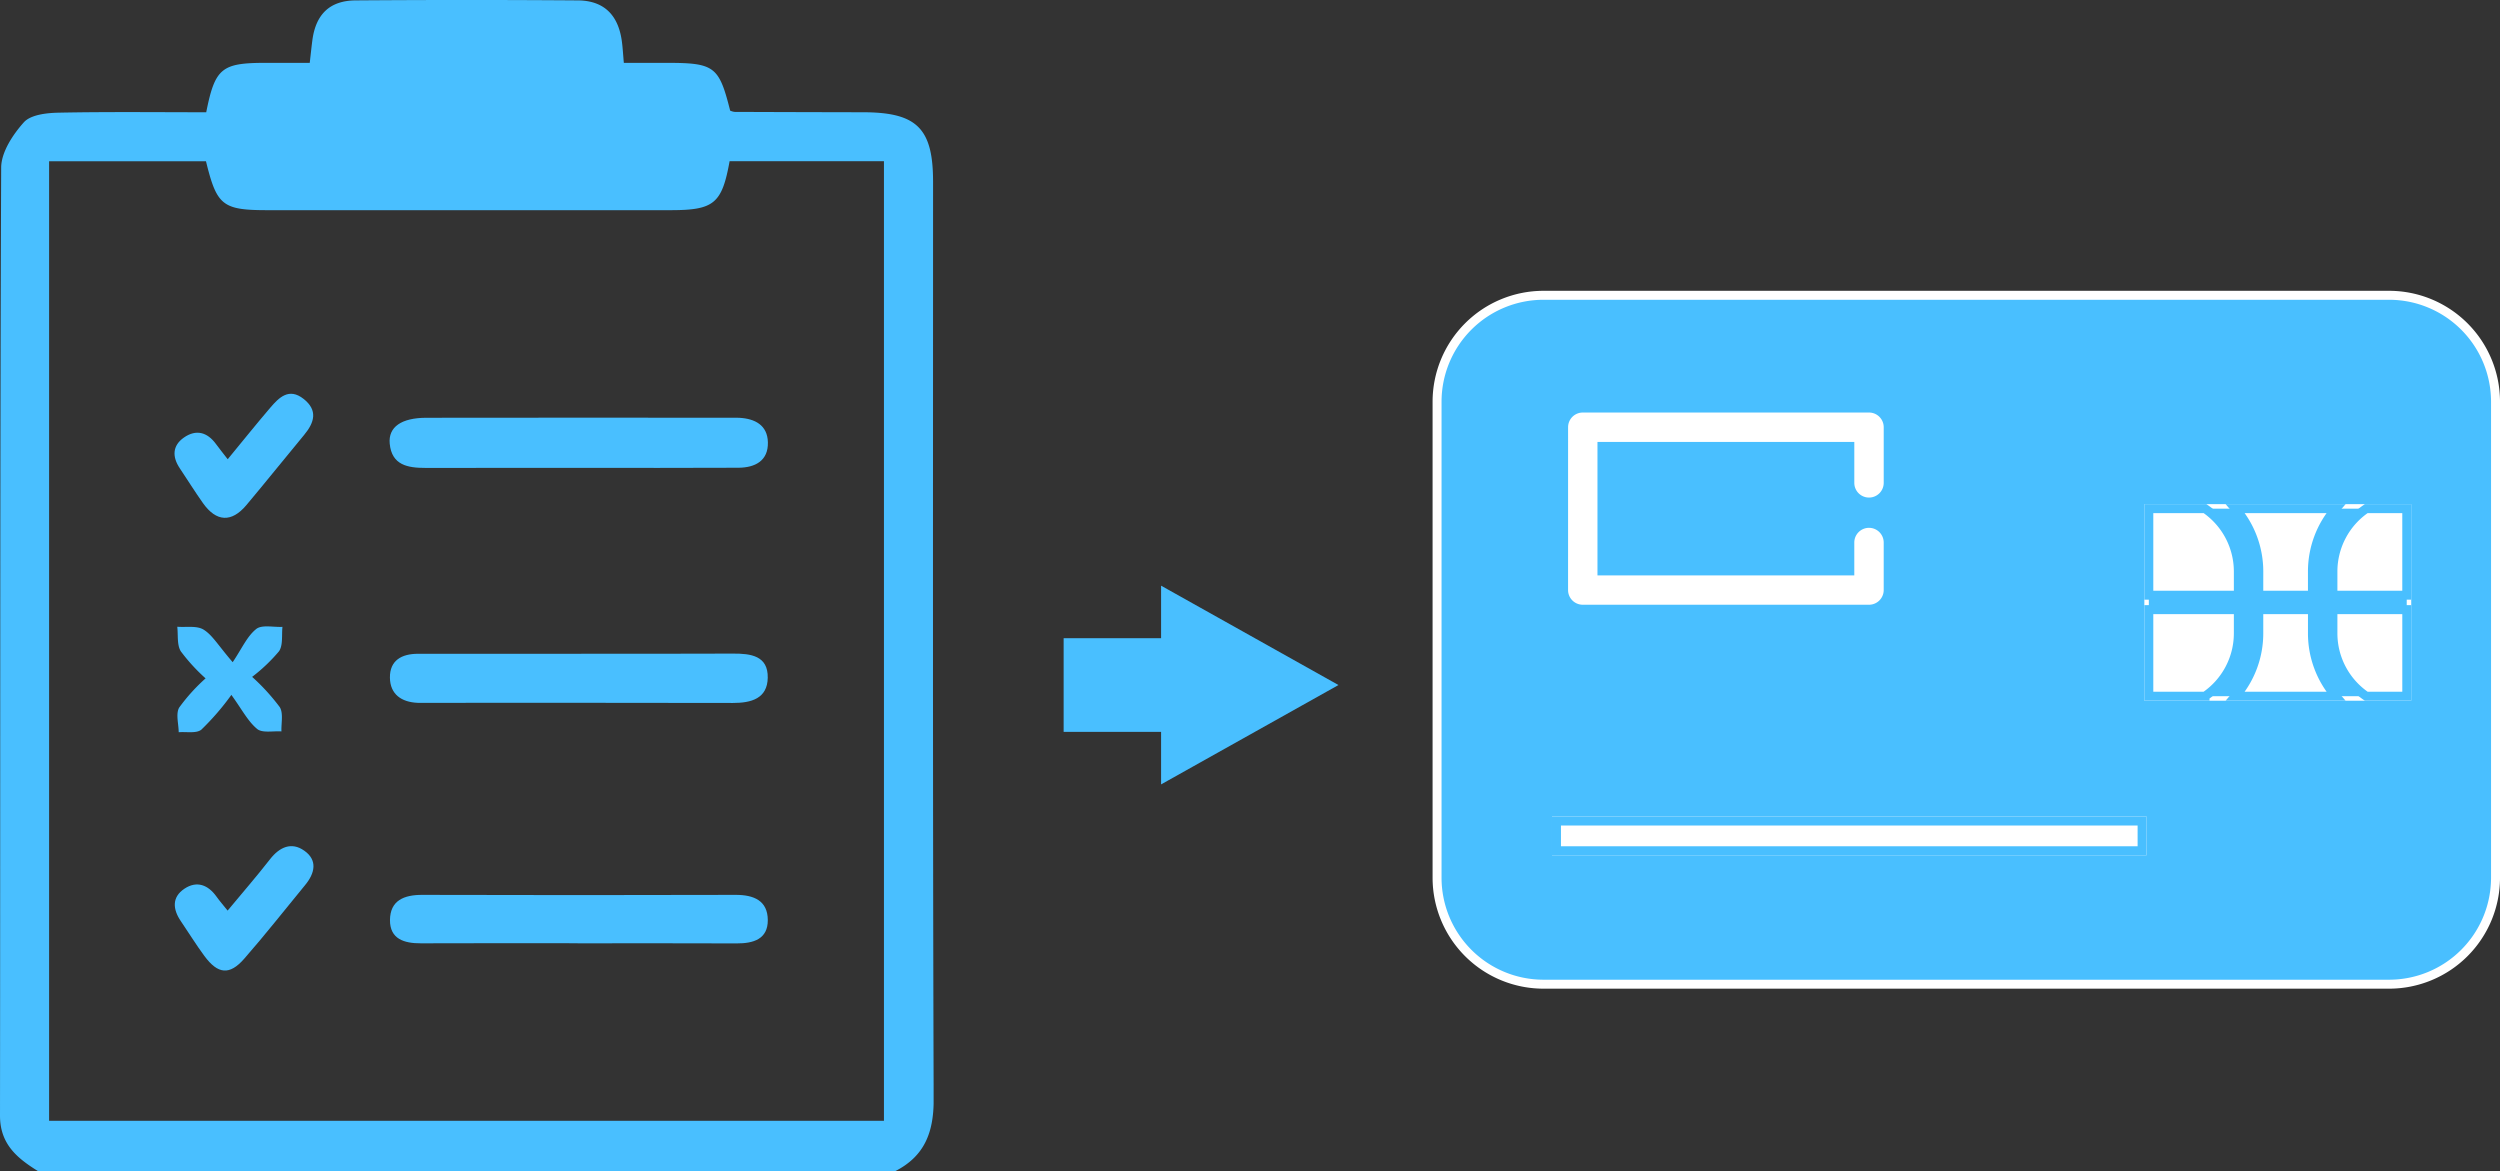
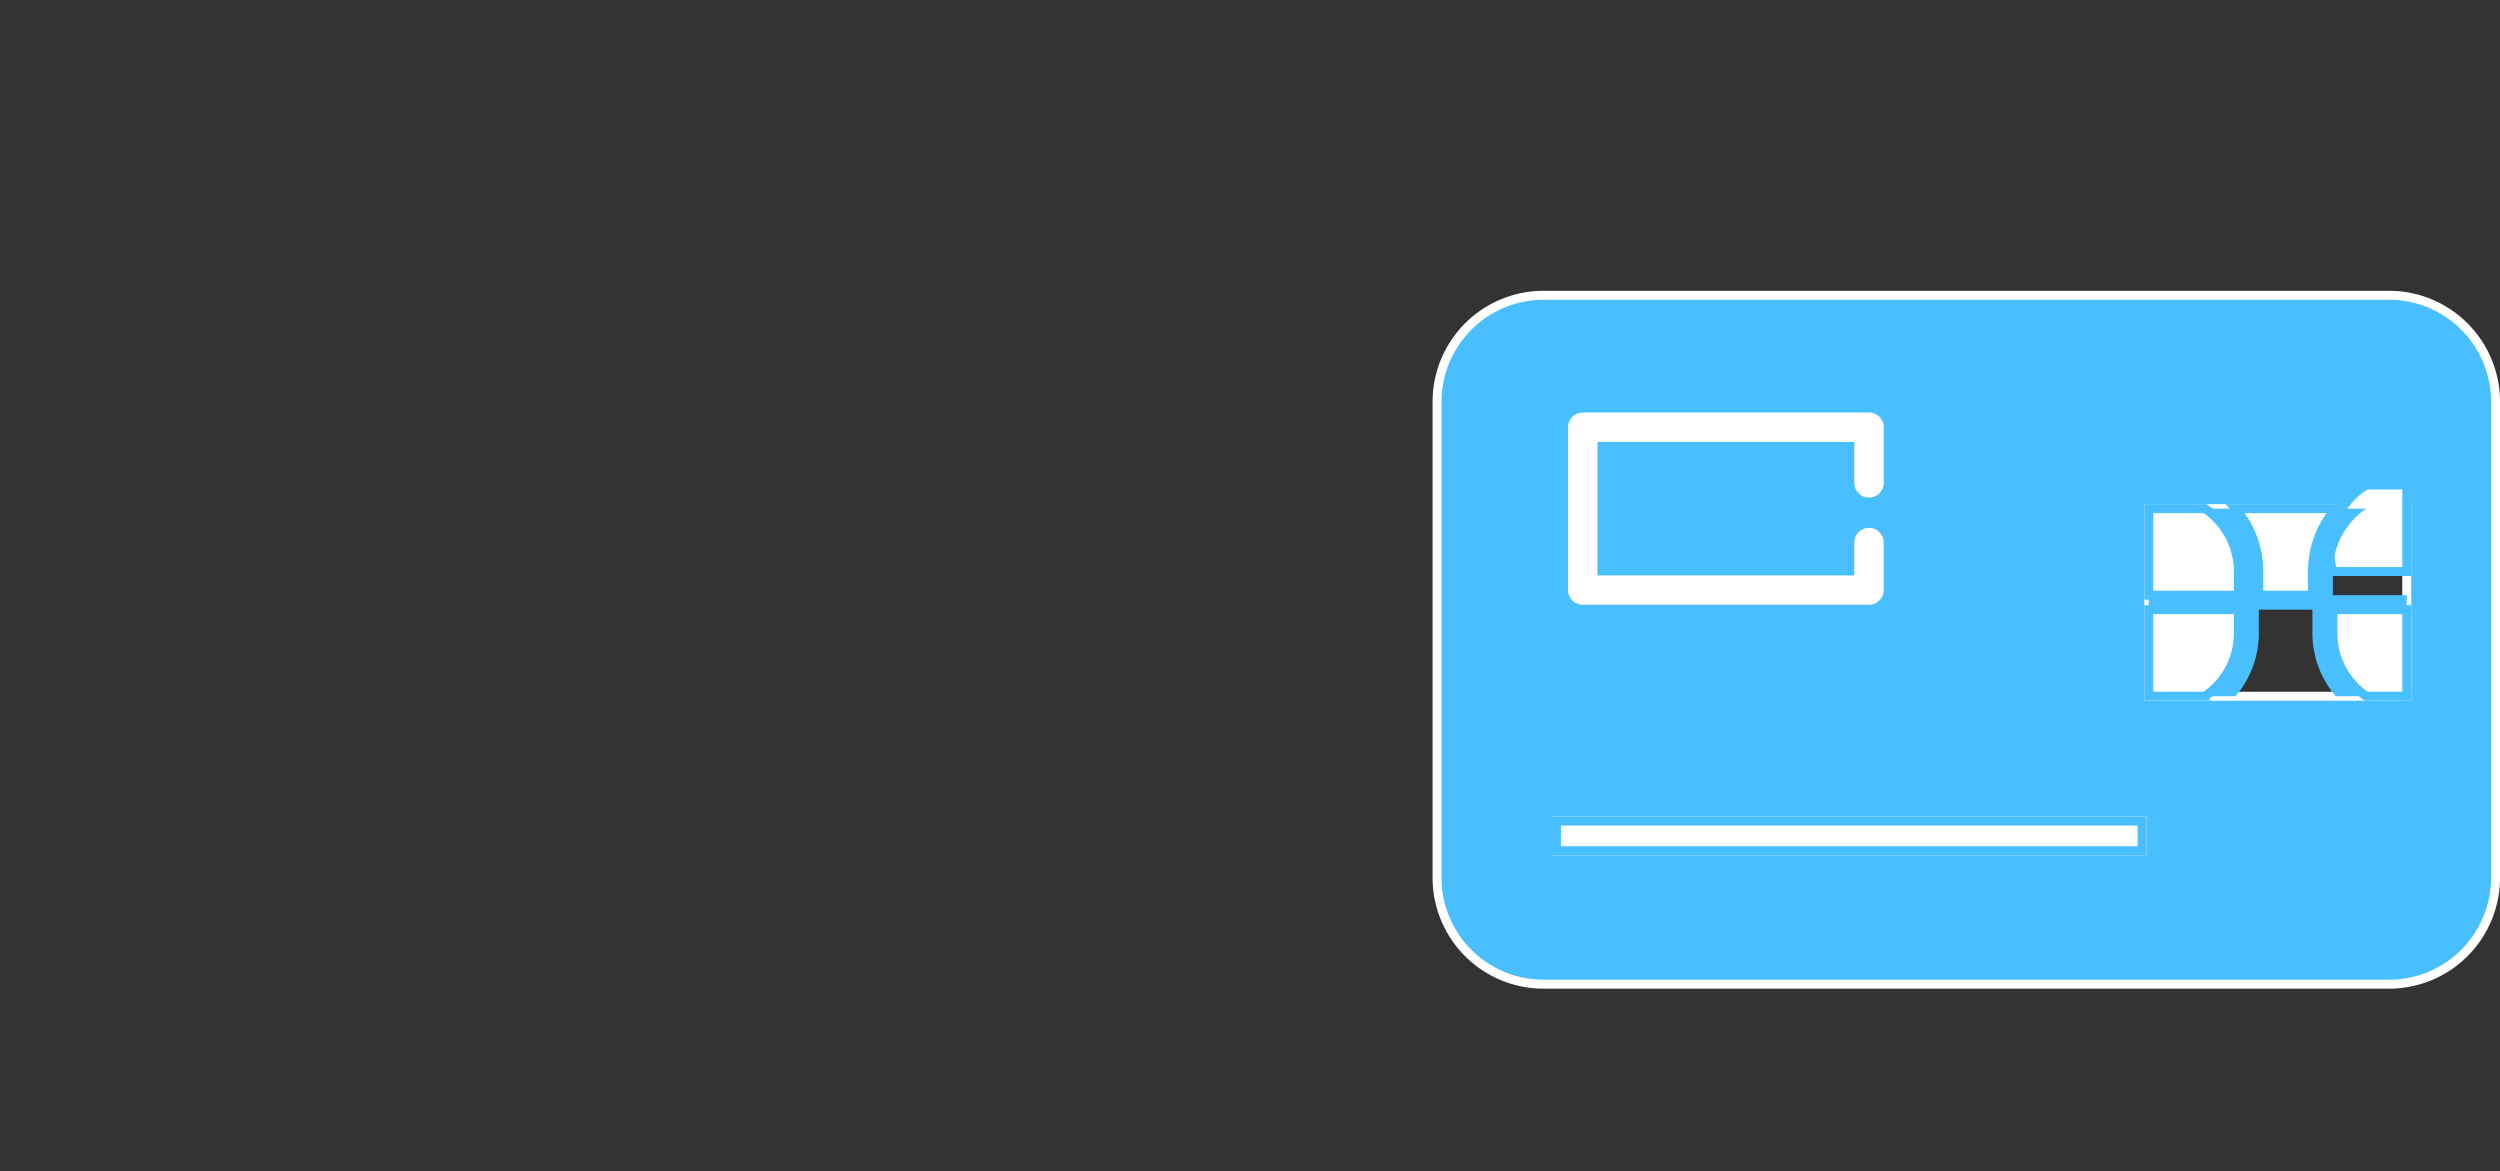
<svg xmlns="http://www.w3.org/2000/svg" width="278.917" height="130.683" viewBox="0 0 278.917 130.683">
  <rect x="0" y="0" width="278.917" height="130.683" fill="#333333" stroke="none" />
  <defs>
    <clipPath id="clip-path">
-       <rect id="Rectángulo_486" data-name="Rectángulo 486" width="104.161" height="130.683" fill="#49bfff" />
-     </clipPath>
+       </clipPath>
  </defs>
  <g id="Grupo_387" data-name="Grupo 387" transform="translate(-1429.671 -2727.817)">
    <g id="Grupo_240" data-name="Grupo 240" transform="translate(1429.671 2727.817)">
      <g id="Grupo_239" data-name="Grupo 239" clip-path="url(#clip-path)">
        <path id="Trazado_489" data-name="Trazado 489" d="M99.833,130.682H4.28C1.945,129.242,0,127.665,0,124.473.045,89.215-.011,53.959.131,18.7c.006-1.719,1.3-3.683,2.528-5.053.758-.845,2.525-1.048,3.848-1.075,5.524-.112,11.051-.047,16.5-.047.98-4.916,1.713-5.5,6.55-5.514,1.632,0,3.266,0,5,0,.118-1.022.193-1.782.294-2.539C35.237,1.6,36.784.066,39.677.044q12.392-.091,24.787,0c2.86.02,4.463,1.568,4.893,4.412.114.754.148,1.52.243,2.556h4.732c5.385,0,5.88.373,7.13,5.33a1.8,1.8,0,0,0,.489.142q7.174.028,14.348.04c5.988.007,7.8,1.789,7.8,7.74,0,34.126-.045,68.251.067,102.376.012,3.7-1.014,6.367-4.328,8.042M5.478,17.989V125.046H98.62V17.981H81.4c-.858,4.747-1.74,5.467-6.608,5.468q-22.446,0-44.894,0c-5.077,0-5.708-.5-6.917-5.46Z" transform="translate(0 0)" fill="#49bfff" />
        <path id="Trazado_490" data-name="Trazado 490" d="M104.033,94.4q-8.6,0-17.195.006c-1.963,0-3.766-.294-3.993-2.709-.175-1.864,1.311-2.881,4.088-2.885q17.064-.02,34.129-.005c.261,0,.522-.007.781.007,1.759.094,3.145.827,3.194,2.721.054,2.085-1.432,2.841-3.289,2.851-5.905.032-11.811.012-17.716.014" transform="translate(-39.366 -42.202)" fill="#49bfff" />
-         <path id="Trazado_491" data-name="Trazado 491" d="M104.252,138.975c5.643,0,11.286.015,16.929-.013,1.978-.01,3.922.236,3.87,2.708-.049,2.319-1.849,2.8-3.892,2.8-11.459-.029-22.919-.014-34.379-.014-.26,0-.521.007-.781,0-1.81-.076-3.075-.953-3.1-2.8-.03-1.936,1.313-2.673,3.124-2.673q9.116,0,18.231,0" transform="translate(-39.396 -66.042)" fill="#49bfff" />
        <path id="Trazado_492" data-name="Trazado 492" d="M103.85,195.648c-5.83,0-11.66-.016-17.489.009-1.857.008-3.465-.471-3.448-2.6.018-2.186,1.574-2.811,3.59-2.805q17.49.05,34.979,0c2.026-.006,3.573.644,3.583,2.815.009,2.121-1.6,2.606-3.464,2.6-5.917-.027-11.834-.01-17.751-.01" transform="translate(-39.404 -90.414)" fill="#49bfff" />
        <path id="Trazado_493" data-name="Trazado 493" d="M46.044,138.813a23.379,23.379,0,0,1,3.084,3.378c.415.689.147,1.79.186,2.707-.925-.067-2.131.207-2.713-.275-1.036-.857-1.694-2.171-2.874-3.8a28.471,28.471,0,0,1-3.355,3.883c-.569.443-1.665.21-2.523.283-.006-.932-.345-2.056.056-2.753a20.406,20.406,0,0,1,2.944-3.256,20.5,20.5,0,0,1-2.766-3.022c-.443-.72-.283-1.812-.393-2.738.994.081,2.177-.145,2.935.321.985.605,1.632,1.761,3.248,3.633,1.023-1.516,1.6-2.882,2.624-3.7.633-.508,1.93-.188,2.929-.24-.1.921.078,2.036-.38,2.718a18.877,18.877,0,0,1-3,2.858" transform="translate(-17.913 -63.296)" fill="#49bfff" />
-         <path id="Trazado_494" data-name="Trazado 494" d="M43.037,91.025c1.648-2,3.164-3.893,4.738-5.736.991-1.16,2.1-2.279,3.727-1s1.208,2.646.058,4.028c-2.161,2.6-4.267,5.245-6.444,7.831-1.652,1.963-3.349,1.871-4.838-.23-.9-1.271-1.726-2.6-2.591-3.892-.855-1.28-.823-2.517.462-3.419,1.359-.952,2.61-.612,3.589.729.4.54.817,1.063,1.3,1.688" transform="translate(-17.634 -39.788)" fill="#49bfff" />
        <path id="Trazado_495" data-name="Trazado 495" d="M43.062,187.087c1.646-1.984,3.237-3.813,4.724-5.723C48.85,180,50.178,179.4,51.6,180.4c1.521,1.059,1.2,2.517.11,3.837-2.264,2.748-4.46,5.554-6.805,8.23-1.637,1.867-2.929,1.725-4.436-.31-.928-1.254-1.745-2.59-2.625-3.879-.911-1.336-1.026-2.682.4-3.631,1.38-.916,2.638-.434,3.586.9.343.482.736.928,1.229,1.545" transform="translate(-17.663 -85.499)" fill="#49bfff" />
      </g>
    </g>
    <g id="Grupo_241" data-name="Grupo 241" transform="translate(1170.617 2493.294)">
      <path id="Trazado_422" data-name="Trazado 422" d="M525.593,267.468H431.262a11.879,11.879,0,0,0-11.879,11.879v53.1a11.879,11.879,0,0,0,11.879,11.879h94.331a11.879,11.879,0,0,0,11.879-11.879v-53.1A11.879,11.879,0,0,0,525.593,267.468ZM434.5,282.188a1.14,1.14,0,0,1,1.14-1.14h31.934a1.14,1.14,0,0,1,1.14,1.14v6.206a1.14,1.14,0,0,1-2.281,0v-5.066H436.779v15.887h29.653v-4.163a1.14,1.14,0,0,1,2.281,0v5.3a1.14,1.14,0,0,1-1.14,1.14H435.638a1.14,1.14,0,0,1-1.14-1.14Zm63.542,47.251H432.705v-3.316H498.04Zm29.526-28.51V312.2H498.791V291.271h28.774Z" fill="#49bfff" stroke="#fff" stroke-width="1" />
      <rect id="Rectángulo_462" data-name="Rectángulo 462" width="65.335" height="3.316" transform="translate(432.705 326.123)" fill="#fff" stroke="#49bfff" stroke-width="1" />
      <path id="Trazado_423" data-name="Trazado 423" d="M603.463,347v-2.642h-9.987v9.657h6.272A8.487,8.487,0,0,0,603.463,347Z" transform="translate(-94.685 -41.82)" fill="#fff" stroke="#49bfff" stroke-width="1" />
      <path id="Trazado_424" data-name="Trazado 424" d="M603.463,326.669a8.487,8.487,0,0,0-3.715-7.015h-6.272v9.657h9.987Z" transform="translate(-94.685 -28.383)" fill="#fff" stroke="#49bfff" stroke-width="1" />
-       <path id="Trazado_425" data-name="Trazado 425" d="M623.249,344.361h-5.986V347a10.723,10.723,0,0,1-2.608,7.015h11.2A10.722,10.722,0,0,1,623.249,347Z" transform="translate(-106.203 -41.82)" fill="#fff" stroke="#49bfff" stroke-width="1" />
      <path id="Trazado_426" data-name="Trazado 426" d="M617.262,329.311h5.986v-2.642a10.722,10.722,0,0,1,2.608-7.015h-11.2a10.721,10.721,0,0,1,2.608,7.015Z" transform="translate(-106.203 -28.383)" fill="#fff" stroke="#49bfff" stroke-width="1" />
      <path id="Trazado_427" data-name="Trazado 427" d="M638.5,347a8.486,8.486,0,0,0,3.716,7.015h4.524v-9.657H638.5Z" transform="translate(-119.17 -41.82)" fill="#fff" stroke="#49bfff" stroke-width="1" />
-       <path id="Trazado_428" data-name="Trazado 428" d="M638.5,326.669v2.642h8.239v-9.657h-4.524A8.486,8.486,0,0,0,638.5,326.669Z" transform="translate(-119.17 -28.383)" fill="#fff" stroke="#49bfff" stroke-width="1" />
+       <path id="Trazado_428" data-name="Trazado 428" d="M638.5,326.669h8.239v-9.657h-4.524A8.486,8.486,0,0,0,638.5,326.669Z" transform="translate(-119.17 -28.383)" fill="#fff" stroke="#49bfff" stroke-width="1" />
      <path id="Trazado_429" data-name="Trazado 429" d="M614.011,326.669a8.486,8.486,0,0,1,3.716-7.015h-3.388a10.722,10.722,0,0,0-2.608,7.015v2.642h-5.986v-2.642a10.722,10.722,0,0,0-2.608-7.015h-3.388a8.487,8.487,0,0,1,3.715,7.015v2.642h-9.987v1.612h9.987v2.642a8.487,8.487,0,0,1-3.715,7.015h3.388a10.724,10.724,0,0,0,2.608-7.015v-2.642h5.986v2.642a10.721,10.721,0,0,0,2.608,7.015h3.388a8.486,8.486,0,0,1-3.716-7.015v-2.642h8.239v-1.612h-8.239Z" transform="translate(-94.685 -28.383)" fill="#49bfff" />
      <path id="Trazado_430" data-name="Trazado 430" d="M453.661,317.687H485.6a1.14,1.14,0,0,0,1.14-1.14v-5.3a1.14,1.14,0,0,0-2.281,0v4.163H454.8V299.52h29.653v5.066a1.14,1.14,0,1,0,2.281,0v-6.206a1.14,1.14,0,0,0-1.14-1.14H453.661a1.14,1.14,0,0,0-1.14,1.14v18.168A1.14,1.14,0,0,0,453.661,317.687Z" transform="translate(-18.023 -16.192)" fill="#fff" />
    </g>
-     <path id="Trazado_496" data-name="Trazado 496" d="M1050.189,670.524h-10.873V660.075h10.873v-5.861l19.79,11.085-19.79,11.085Z" transform="translate(509.021 2138.945)" fill="#49bfff" />
  </g>
</svg>